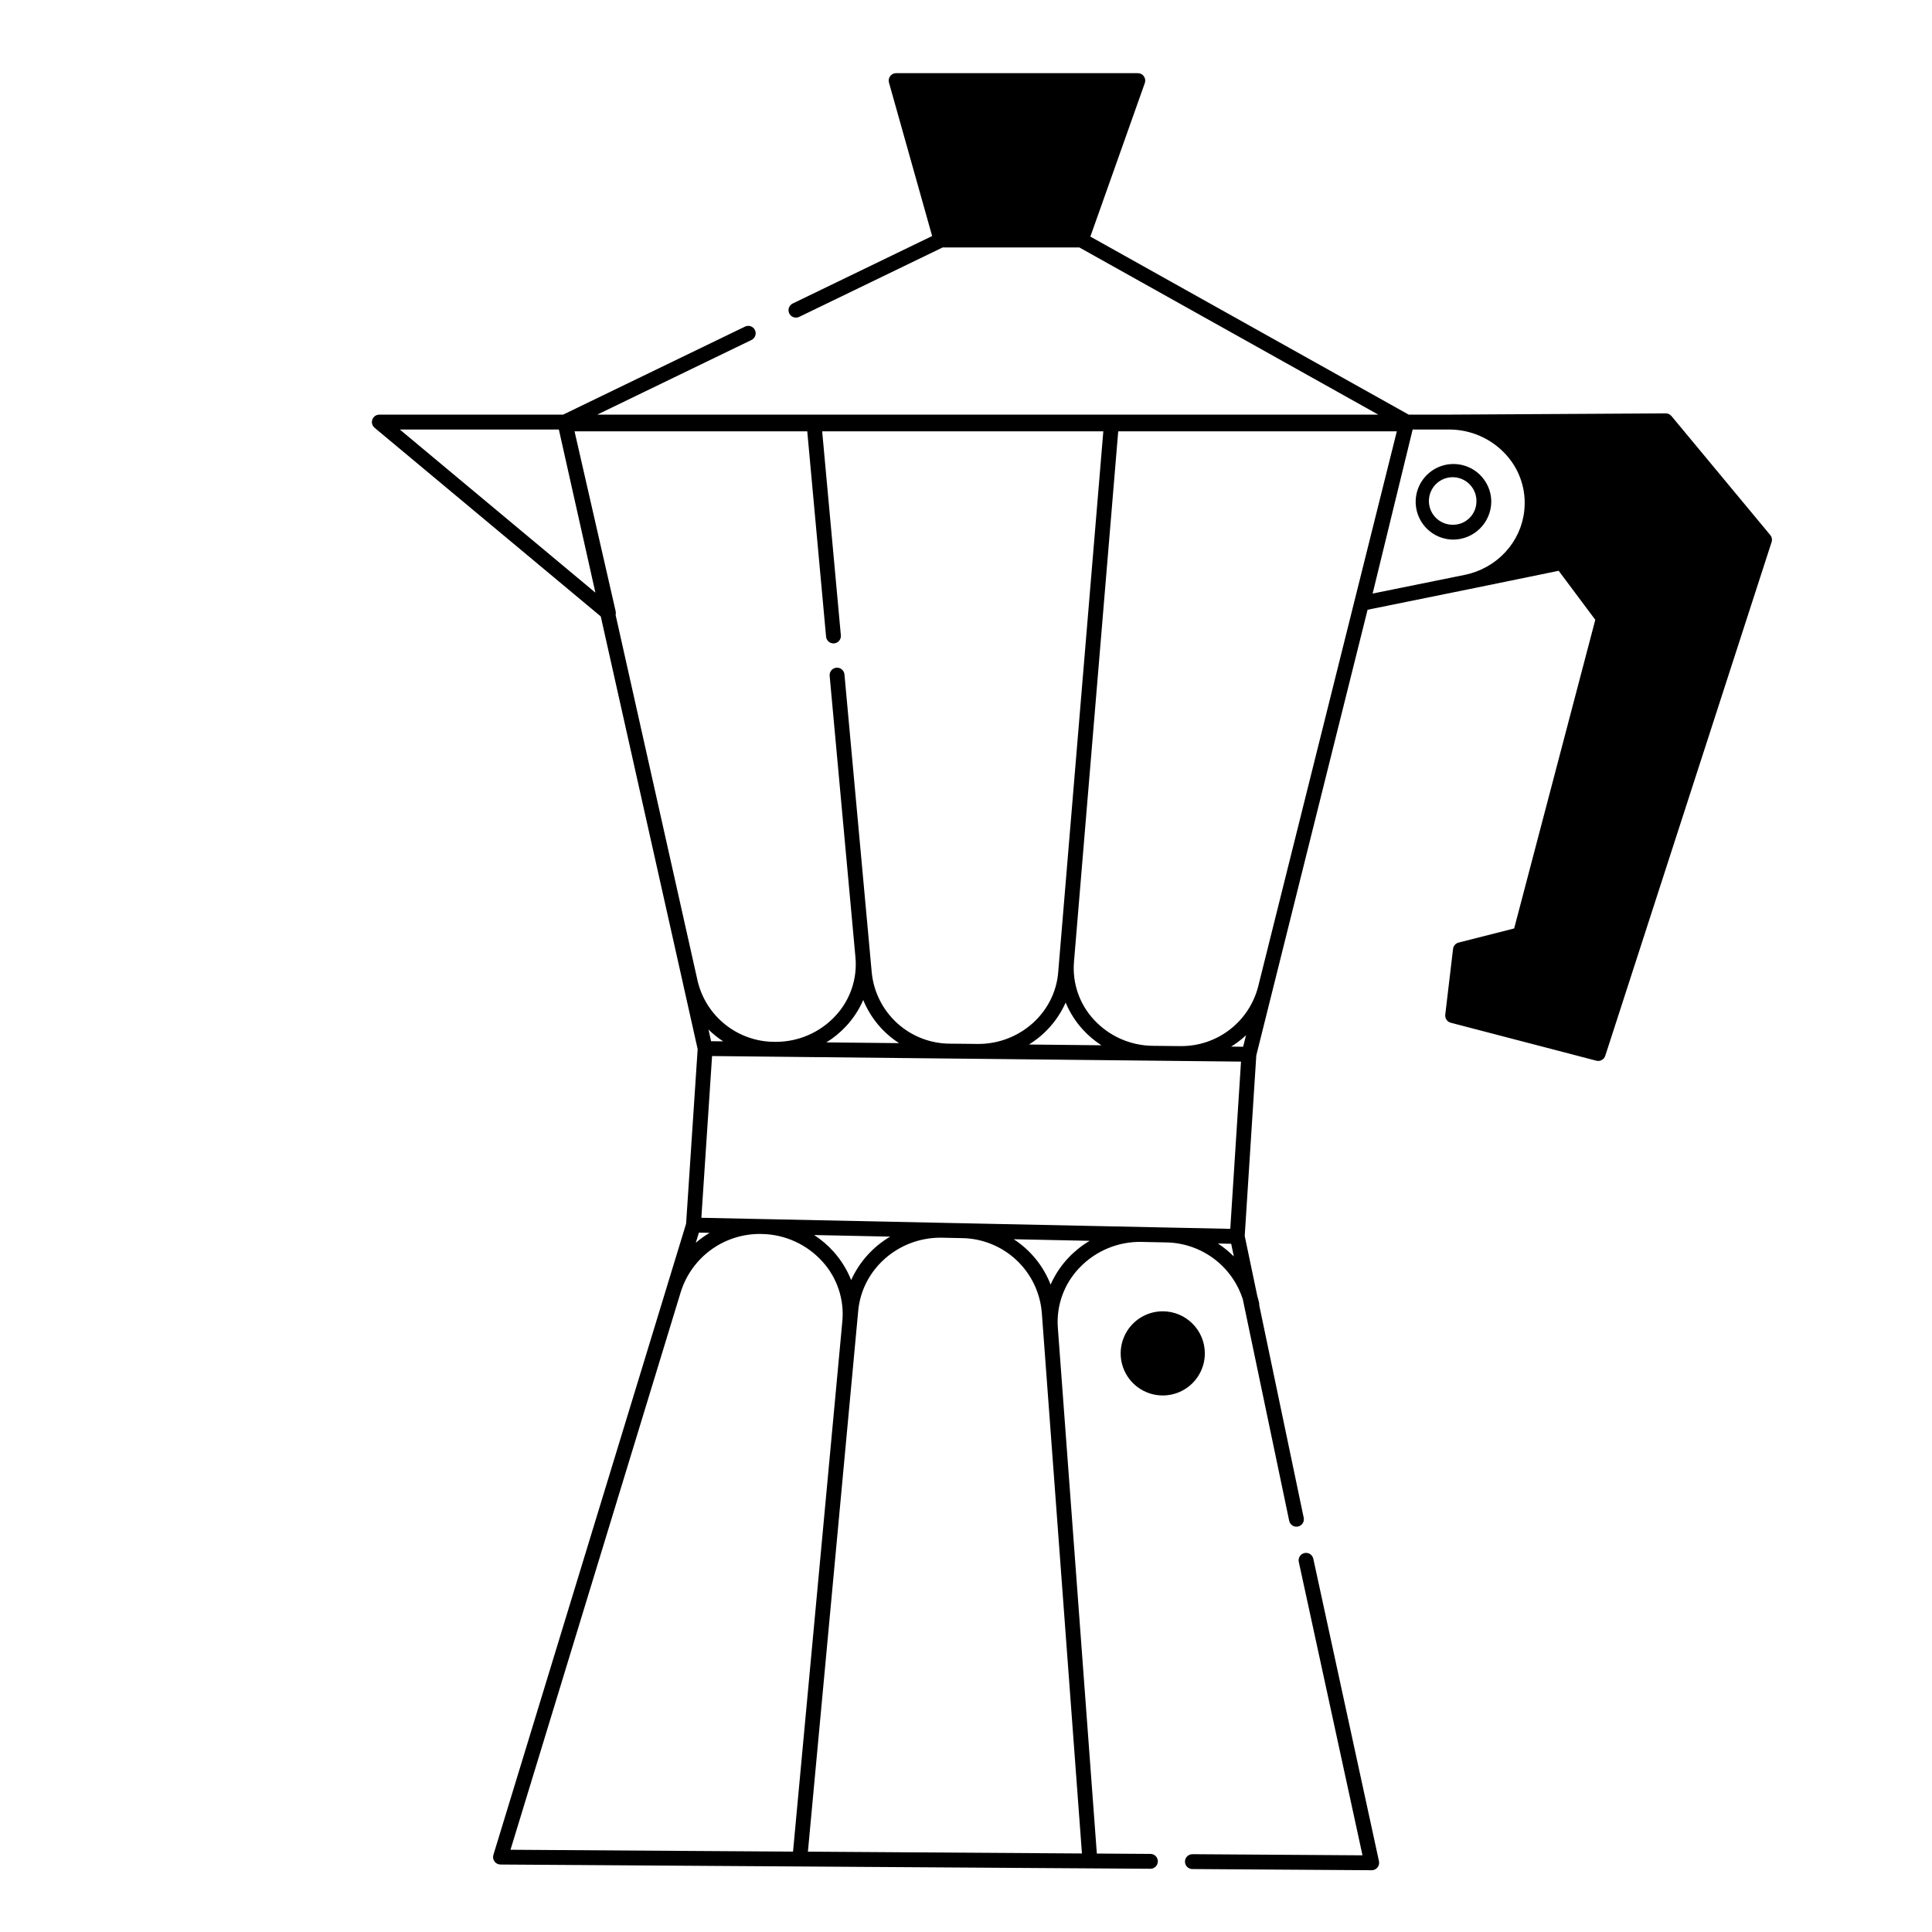
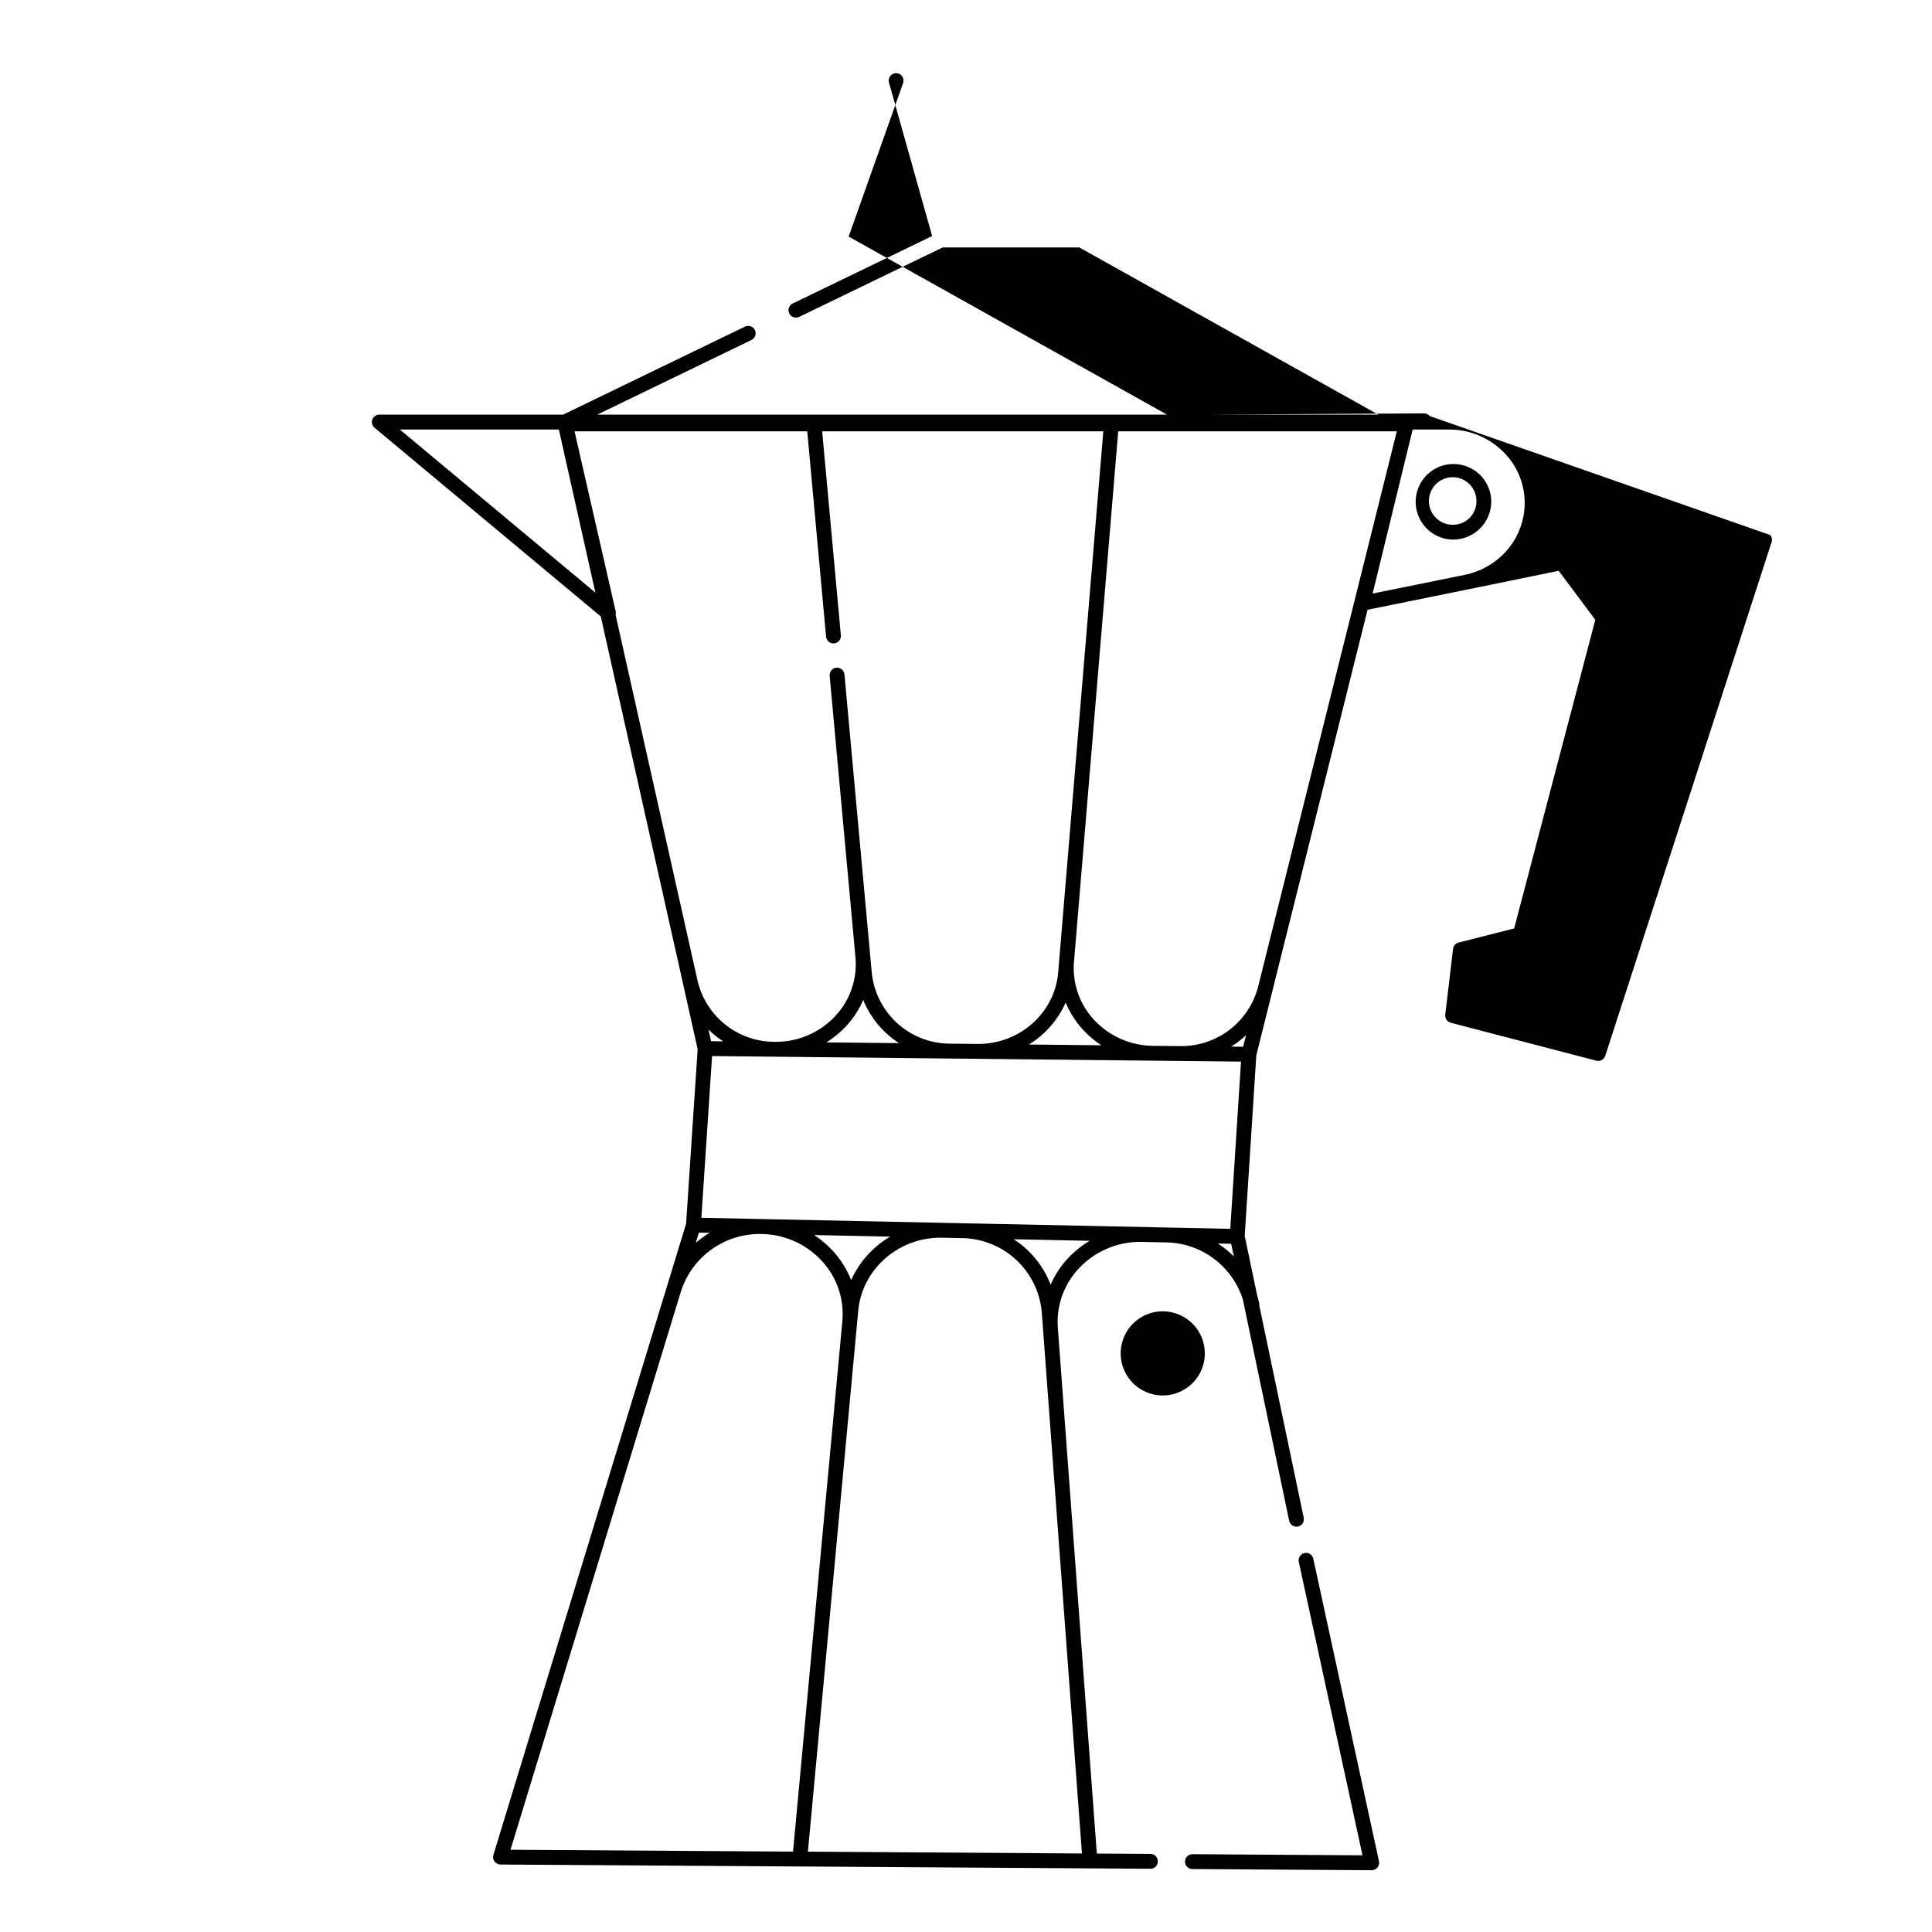
<svg xmlns="http://www.w3.org/2000/svg" fill="#000000" width="800px" height="800px" version="1.1" viewBox="144 144 512 512">
-   <path d="m460.02 635.38 45.055 0.297-16.875-77.727c-0.121-0.516-0.031-1.055 0.25-1.504 0.281-0.445 0.73-0.762 1.246-0.871 0.516-0.113 1.055-0.016 1.496 0.273 0.441 0.293 0.75 0.746 0.852 1.262l17.398 80.133c0.125 0.582-0.016 1.191-0.391 1.652-0.375 0.465-0.938 0.734-1.531 0.734h-0.012l-47.512-0.312c-0.523 0-1.023-0.207-1.391-0.578s-0.574-0.871-0.574-1.395c0.004-1.086 0.887-1.965 1.977-1.961zm68.953-348.38c-4.035-0.086-7.621-2.582-9.102-6.332-1.484-3.75-0.574-8.023 2.309-10.844 2.883-2.82 7.172-3.637 10.891-2.074 3.715 1.562 6.133 5.203 6.133 9.234-0.062 5.59-4.641 10.07-10.23 10.016zm6.297-10.016c0.086-2.566-1.391-4.926-3.734-5.973-2.344-1.043-5.09-0.559-6.934 1.223-1.848 1.785-2.426 4.508-1.469 6.891 0.961 2.379 3.269 3.938 5.84 3.941 3.414 0.055 6.234-2.664 6.297-6.082zm77.863 8.805c0.43 0.516 0.566 1.219 0.359 1.859l-44.082 136.15h-0.004c-0.32 0.992-1.359 1.562-2.367 1.297l-38.574-10.059c-0.949-0.25-1.57-1.16-1.457-2.137l2.066-17.438c0.098-0.809 0.688-1.473 1.477-1.672l14.715-3.738 21.504-81.797-9.703-12.988-24.102 4.941-0.082 0.016h-0.008l-26.453 5.367-29.488 118.1-3.07 47.84 3.332 15.918c0.184 0.617 0.352 1.238 0.492 1.875v0.004c0.039 0.195 0.047 0.395 0.027 0.59l11.785 56.297v0.004c0.223 1.062-0.457 2.106-1.523 2.328-1.062 0.223-2.106-0.457-2.328-1.523l-12.289-58.695v0.004c-1.391-4.348-4.117-8.148-7.789-10.855-3.676-2.707-8.109-4.188-12.672-4.227l-1.906-0.039-4.359-0.09v-0.004c-6.238-0.152-12.254 2.336-16.562 6.852-4.094 4.25-6.18 10.043-5.731 15.922l10.332 139.32 14.207 0.094c1.086 0.004 1.965 0.891 1.961 1.977s-0.887 1.965-1.977 1.961h-0.012l-172.23-1.125c-0.023 0-0.043-0.008-0.066-0.008-0.098-0.004-0.191-0.016-0.285-0.035-0.051-0.012-0.098-0.016-0.152-0.031-0.02-0.008-0.039-0.008-0.059-0.012-0.074-0.027-0.148-0.059-0.219-0.094-0.039-0.016-0.078-0.031-0.117-0.051v0.004c-0.129-0.066-0.25-0.148-0.359-0.238-0.008-0.008-0.012-0.016-0.02-0.02-0.098-0.086-0.188-0.184-0.27-0.289-0.008-0.012-0.02-0.02-0.027-0.027-0.02-0.027-0.027-0.055-0.047-0.082v-0.004c-0.055-0.078-0.102-0.164-0.145-0.254-0.023-0.047-0.039-0.094-0.059-0.141-0.031-0.086-0.059-0.176-0.078-0.266-0.012-0.047-0.023-0.098-0.031-0.145h0.004c-0.012-0.102-0.02-0.199-0.016-0.301v-0.125c0.008-0.145 0.035-0.289 0.078-0.426l45.953-150.51v-0.012l5.117-16.75 3.066-46.27-3.867-17.27v-0.016l-21.812-97.383-59.941-50c-0.637-0.531-0.875-1.402-0.59-2.18 0.281-0.781 1.02-1.297 1.848-1.297h48.703l48.176-23.316c0.473-0.238 1.02-0.277 1.52-0.109 0.5 0.168 0.914 0.531 1.141 1.008 0.23 0.477 0.262 1.023 0.082 1.52-0.176 0.496-0.547 0.902-1.027 1.125l-40.855 19.773h207l-79.227-44.309h-36.223l-38.043 18.41c-0.977 0.457-2.141 0.047-2.609-0.922-0.473-0.973-0.074-2.141 0.891-2.621l36.973-17.891-11.438-40.664c-0.168-0.594-0.047-1.23 0.324-1.719 0.371-0.492 0.953-0.781 1.566-0.781h64.055c0.637 0 1.238 0.309 1.605 0.832 0.371 0.523 0.461 1.191 0.25 1.793l-14.43 40.684 84.363 47.184h10.656l57.453-0.332h0.012c0.586 0 1.141 0.262 1.516 0.711zm-233.21 185.93-20.172-0.422-0.004-0.004c1.91 1.238 3.648 2.723 5.164 4.418 1.984 2.215 3.562 4.762 4.652 7.527 2.18-4.82 5.797-8.844 10.355-11.523zm-51.531 1.641v-0.004c1.141-0.984 2.367-1.871 3.668-2.641l-2.844-0.059zm107.49-52.348v-0.004c-1.816-1.172-3.469-2.57-4.922-4.164-1.922-2.102-3.461-4.523-4.551-7.152-2.047 4.602-5.441 8.48-9.734 11.117zm20.934 0.219-0.004-0.008c4.703 0.062 9.289-1.457 13.023-4.312 3.734-2.852 6.406-6.879 7.582-11.43l36.758-147.18h-73.836l-11.723 140.6c-0.473 5.613 1.434 11.164 5.254 15.301 4.031 4.387 9.703 6.902 15.66 6.953l7.047 0.074zm-127.95-17.32-0.004-0.004c1.078 4.617 3.691 8.734 7.414 11.672 3.723 2.941 8.328 4.535 13.074 4.519h0.23c5.988 0.016 11.715-2.469 15.797-6.856 3.914-4.18 5.856-9.836 5.328-15.535l-6.84-74.641c-0.082-1.074 0.711-2.019 1.785-2.117 1.07-0.098 2.023 0.684 2.137 1.758l6.832 74.594v0.043l0.41 4.465c0.531 5.168 2.965 9.949 6.824 13.422 3.863 3.469 8.879 5.379 14.074 5.352l0.867 0.008h0.348l5.953 0.062h0.195c10.988 0 20.254-8.277 21.141-18.938l0.262-3.144v-0.023l11.699-140.25h-74.508l4.953 54.062c0.102 1.082-0.695 2.039-1.777 2.141-0.062 0.008-0.121 0.008-0.184 0.008-1.016 0-1.863-0.777-1.957-1.789l-4.988-54.422h-61.672l10.914 47.766-0.004 0.004c0.059 0.293 0.051 0.594-0.027 0.887zm34.137 16.336 19.262 0.195-0.004-0.004c-4.269-2.738-7.582-6.731-9.492-11.43-1.102 2.535-2.621 4.867-4.5 6.898-1.551 1.68-3.324 3.141-5.273 4.34zm109.88 5.09-69.836-0.738h-0.023l-5.371-0.055-64.945-0.68-2.84 42.863 16.121 0.336h0.016l50.918 1.066 1.898 0.039h0.016l32.332 0.676 19.902 0.418 1.902 0.039 17.062 0.355zm1.324-6.969-0.008-0.008c-1.207 1.129-2.527 2.137-3.934 3.004l3.18 0.035zm-172.42-117.31-9.684-43.234h-42.148zm29.969 115.78 0.688 3.094 3.207 0.035c-1.402-0.91-2.707-1.957-3.898-3.129zm-52.469 217.37 74.875 0.492 13.066-140.52c0.547-5.781-1.359-11.527-5.258-15.832-4.106-4.555-9.918-7.211-16.051-7.328h-0.016c-4.738-0.125-9.387 1.289-13.254 4.031-3.867 2.742-6.738 6.664-8.188 11.176l-1.855 6.074zm151.44 0.984-10.641-143.36c-0.449-5.359-2.891-10.355-6.84-14.008-3.953-3.648-9.129-5.688-14.508-5.711l-1.902-0.039-3.133-0.066c-0.156-0.004-0.316-0.008-0.473-0.008-11.246 0-20.77 8.41-21.789 19.34l-13.336 143.37zm2.059-162.36-20.137-0.422c4.441 2.879 7.859 7.086 9.773 12.023 1.172-2.648 2.789-5.074 4.785-7.172 1.645-1.727 3.519-3.219 5.574-4.43zm38.195 4.148-0.703-3.363-3.512-0.074h-0.004c1.523 0.992 2.938 2.141 4.215 3.434zm36.781-175.68 24.332-4.938h0.02c0.23-0.047 0.457-0.113 0.688-0.168 0.312-0.074 0.625-0.141 0.93-0.23 0.195-0.059 0.383-0.129 0.578-0.191 0.316-0.098 0.637-0.195 0.945-0.312 0.176-0.066 0.344-0.145 0.516-0.215 0.316-0.129 0.637-0.254 0.945-0.398 0.156-0.074 0.305-0.156 0.457-0.234 0.316-0.156 0.633-0.312 0.938-0.484 0.145-0.082 0.277-0.172 0.414-0.254 0.305-0.184 0.613-0.363 0.91-0.562 0.129-0.086 0.25-0.184 0.375-0.273 0.297-0.207 0.59-0.414 0.871-0.637 0.117-0.094 0.227-0.195 0.344-0.297 0.277-0.23 0.559-0.461 0.824-0.703 0.109-0.098 0.211-0.211 0.316-0.316 0.258-0.25 0.52-0.5 0.766-0.766 0.105-0.113 0.195-0.238 0.305-0.355 0.234-0.266 0.469-0.527 0.688-0.805 0.098-0.133 0.195-0.273 0.297-0.406 0.203-0.273 0.41-0.543 0.602-0.828 0.098-0.148 0.184-0.305 0.281-0.457 0.176-0.281 0.355-0.555 0.52-0.844 0.098-0.168 0.176-0.348 0.266-0.523 0.145-0.281 0.297-0.555 0.43-0.844 0.09-0.191 0.16-0.395 0.242-0.586 0.117-0.277 0.242-0.555 0.344-0.836 0.082-0.223 0.145-0.457 0.219-0.688 0.086-0.266 0.18-0.523 0.25-0.789 0.074-0.266 0.133-0.559 0.195-0.836 0.055-0.23 0.117-0.453 0.16-0.688 0.098-0.516 0.176-1.039 0.23-1.566l-0.008 0.012c0.586-5.398-1.184-10.789-4.848-14.797-3.867-4.254-9.352-6.672-15.098-6.656h-9.637zm-55.617 190.21c-4.512 0-8.578 2.715-10.305 6.883-1.727 4.168-0.773 8.965 2.414 12.156 3.191 3.188 7.988 4.144 12.156 2.418s6.887-5.797 6.883-10.305c-0.004-6.156-4.992-11.145-11.148-11.152z" />
+   <path d="m460.02 635.38 45.055 0.297-16.875-77.727c-0.121-0.516-0.031-1.055 0.25-1.504 0.281-0.445 0.73-0.762 1.246-0.871 0.516-0.113 1.055-0.016 1.496 0.273 0.441 0.293 0.75 0.746 0.852 1.262l17.398 80.133c0.125 0.582-0.016 1.191-0.391 1.652-0.375 0.465-0.938 0.734-1.531 0.734h-0.012l-47.512-0.312c-0.523 0-1.023-0.207-1.391-0.578s-0.574-0.871-0.574-1.395c0.004-1.086 0.887-1.965 1.977-1.961zm68.953-348.38c-4.035-0.086-7.621-2.582-9.102-6.332-1.484-3.75-0.574-8.023 2.309-10.844 2.883-2.82 7.172-3.637 10.891-2.074 3.715 1.562 6.133 5.203 6.133 9.234-0.062 5.59-4.641 10.07-10.23 10.016zm6.297-10.016c0.086-2.566-1.391-4.926-3.734-5.973-2.344-1.043-5.09-0.559-6.934 1.223-1.848 1.785-2.426 4.508-1.469 6.891 0.961 2.379 3.269 3.938 5.84 3.941 3.414 0.055 6.234-2.664 6.297-6.082zm77.863 8.805c0.43 0.516 0.566 1.219 0.359 1.859l-44.082 136.15h-0.004c-0.32 0.992-1.359 1.562-2.367 1.297l-38.574-10.059c-0.949-0.25-1.57-1.16-1.457-2.137l2.066-17.438c0.098-0.809 0.688-1.473 1.477-1.672l14.715-3.738 21.504-81.797-9.703-12.988-24.102 4.941-0.082 0.016h-0.008l-26.453 5.367-29.488 118.1-3.07 47.84 3.332 15.918c0.184 0.617 0.352 1.238 0.492 1.875v0.004c0.039 0.195 0.047 0.395 0.027 0.59l11.785 56.297v0.004c0.223 1.062-0.457 2.106-1.523 2.328-1.062 0.223-2.106-0.457-2.328-1.523l-12.289-58.695v0.004c-1.391-4.348-4.117-8.148-7.789-10.855-3.676-2.707-8.109-4.188-12.672-4.227l-1.906-0.039-4.359-0.09v-0.004c-6.238-0.152-12.254 2.336-16.562 6.852-4.094 4.25-6.18 10.043-5.731 15.922l10.332 139.32 14.207 0.094c1.086 0.004 1.965 0.891 1.961 1.977s-0.887 1.965-1.977 1.961h-0.012l-172.23-1.125c-0.023 0-0.043-0.008-0.066-0.008-0.098-0.004-0.191-0.016-0.285-0.035-0.051-0.012-0.098-0.016-0.152-0.031-0.02-0.008-0.039-0.008-0.059-0.012-0.074-0.027-0.148-0.059-0.219-0.094-0.039-0.016-0.078-0.031-0.117-0.051v0.004c-0.129-0.066-0.25-0.148-0.359-0.238-0.008-0.008-0.012-0.016-0.02-0.02-0.098-0.086-0.188-0.184-0.27-0.289-0.008-0.012-0.02-0.02-0.027-0.027-0.02-0.027-0.027-0.055-0.047-0.082v-0.004c-0.055-0.078-0.102-0.164-0.145-0.254-0.023-0.047-0.039-0.094-0.059-0.141-0.031-0.086-0.059-0.176-0.078-0.266-0.012-0.047-0.023-0.098-0.031-0.145h0.004c-0.012-0.102-0.02-0.199-0.016-0.301v-0.125c0.008-0.145 0.035-0.289 0.078-0.426l45.953-150.51v-0.012l5.117-16.75 3.066-46.27-3.867-17.27v-0.016l-21.812-97.383-59.941-50c-0.637-0.531-0.875-1.402-0.59-2.18 0.281-0.781 1.02-1.297 1.848-1.297h48.703l48.176-23.316c0.473-0.238 1.02-0.277 1.52-0.109 0.5 0.168 0.914 0.531 1.141 1.008 0.23 0.477 0.262 1.023 0.082 1.52-0.176 0.496-0.547 0.902-1.027 1.125l-40.855 19.773h207l-79.227-44.309h-36.223l-38.043 18.41c-0.977 0.457-2.141 0.047-2.609-0.922-0.473-0.973-0.074-2.141 0.891-2.621l36.973-17.891-11.438-40.664c-0.168-0.594-0.047-1.23 0.324-1.719 0.371-0.492 0.953-0.781 1.566-0.781c0.637 0 1.238 0.309 1.605 0.832 0.371 0.523 0.461 1.191 0.25 1.793l-14.43 40.684 84.363 47.184h10.656l57.453-0.332h0.012c0.586 0 1.141 0.262 1.516 0.711zm-233.21 185.93-20.172-0.422-0.004-0.004c1.91 1.238 3.648 2.723 5.164 4.418 1.984 2.215 3.562 4.762 4.652 7.527 2.18-4.82 5.797-8.844 10.355-11.523zm-51.531 1.641v-0.004c1.141-0.984 2.367-1.871 3.668-2.641l-2.844-0.059zm107.49-52.348v-0.004c-1.816-1.172-3.469-2.57-4.922-4.164-1.922-2.102-3.461-4.523-4.551-7.152-2.047 4.602-5.441 8.48-9.734 11.117zm20.934 0.219-0.004-0.008c4.703 0.062 9.289-1.457 13.023-4.312 3.734-2.852 6.406-6.879 7.582-11.43l36.758-147.18h-73.836l-11.723 140.6c-0.473 5.613 1.434 11.164 5.254 15.301 4.031 4.387 9.703 6.902 15.66 6.953l7.047 0.074zm-127.95-17.32-0.004-0.004c1.078 4.617 3.691 8.734 7.414 11.672 3.723 2.941 8.328 4.535 13.074 4.519h0.23c5.988 0.016 11.715-2.469 15.797-6.856 3.914-4.18 5.856-9.836 5.328-15.535l-6.84-74.641c-0.082-1.074 0.711-2.019 1.785-2.117 1.07-0.098 2.023 0.684 2.137 1.758l6.832 74.594v0.043l0.41 4.465c0.531 5.168 2.965 9.949 6.824 13.422 3.863 3.469 8.879 5.379 14.074 5.352l0.867 0.008h0.348l5.953 0.062h0.195c10.988 0 20.254-8.277 21.141-18.938l0.262-3.144v-0.023l11.699-140.25h-74.508l4.953 54.062c0.102 1.082-0.695 2.039-1.777 2.141-0.062 0.008-0.121 0.008-0.184 0.008-1.016 0-1.863-0.777-1.957-1.789l-4.988-54.422h-61.672l10.914 47.766-0.004 0.004c0.059 0.293 0.051 0.594-0.027 0.887zm34.137 16.336 19.262 0.195-0.004-0.004c-4.269-2.738-7.582-6.731-9.492-11.43-1.102 2.535-2.621 4.867-4.5 6.898-1.551 1.68-3.324 3.141-5.273 4.34zm109.88 5.09-69.836-0.738h-0.023l-5.371-0.055-64.945-0.68-2.84 42.863 16.121 0.336h0.016l50.918 1.066 1.898 0.039h0.016l32.332 0.676 19.902 0.418 1.902 0.039 17.062 0.355zm1.324-6.969-0.008-0.008c-1.207 1.129-2.527 2.137-3.934 3.004l3.18 0.035zm-172.42-117.31-9.684-43.234h-42.148zm29.969 115.78 0.688 3.094 3.207 0.035c-1.402-0.91-2.707-1.957-3.898-3.129zm-52.469 217.37 74.875 0.492 13.066-140.52c0.547-5.781-1.359-11.527-5.258-15.832-4.106-4.555-9.918-7.211-16.051-7.328h-0.016c-4.738-0.125-9.387 1.289-13.254 4.031-3.867 2.742-6.738 6.664-8.188 11.176l-1.855 6.074zm151.44 0.984-10.641-143.36c-0.449-5.359-2.891-10.355-6.84-14.008-3.953-3.648-9.129-5.688-14.508-5.711l-1.902-0.039-3.133-0.066c-0.156-0.004-0.316-0.008-0.473-0.008-11.246 0-20.77 8.41-21.789 19.34l-13.336 143.37zm2.059-162.36-20.137-0.422c4.441 2.879 7.859 7.086 9.773 12.023 1.172-2.648 2.789-5.074 4.785-7.172 1.645-1.727 3.519-3.219 5.574-4.43zm38.195 4.148-0.703-3.363-3.512-0.074h-0.004c1.523 0.992 2.938 2.141 4.215 3.434zm36.781-175.68 24.332-4.938h0.02c0.23-0.047 0.457-0.113 0.688-0.168 0.312-0.074 0.625-0.141 0.93-0.23 0.195-0.059 0.383-0.129 0.578-0.191 0.316-0.098 0.637-0.195 0.945-0.312 0.176-0.066 0.344-0.145 0.516-0.215 0.316-0.129 0.637-0.254 0.945-0.398 0.156-0.074 0.305-0.156 0.457-0.234 0.316-0.156 0.633-0.312 0.938-0.484 0.145-0.082 0.277-0.172 0.414-0.254 0.305-0.184 0.613-0.363 0.91-0.562 0.129-0.086 0.25-0.184 0.375-0.273 0.297-0.207 0.59-0.414 0.871-0.637 0.117-0.094 0.227-0.195 0.344-0.297 0.277-0.23 0.559-0.461 0.824-0.703 0.109-0.098 0.211-0.211 0.316-0.316 0.258-0.25 0.52-0.5 0.766-0.766 0.105-0.113 0.195-0.238 0.305-0.355 0.234-0.266 0.469-0.527 0.688-0.805 0.098-0.133 0.195-0.273 0.297-0.406 0.203-0.273 0.41-0.543 0.602-0.828 0.098-0.148 0.184-0.305 0.281-0.457 0.176-0.281 0.355-0.555 0.52-0.844 0.098-0.168 0.176-0.348 0.266-0.523 0.145-0.281 0.297-0.555 0.43-0.844 0.09-0.191 0.16-0.395 0.242-0.586 0.117-0.277 0.242-0.555 0.344-0.836 0.082-0.223 0.145-0.457 0.219-0.688 0.086-0.266 0.18-0.523 0.25-0.789 0.074-0.266 0.133-0.559 0.195-0.836 0.055-0.23 0.117-0.453 0.16-0.688 0.098-0.516 0.176-1.039 0.23-1.566l-0.008 0.012c0.586-5.398-1.184-10.789-4.848-14.797-3.867-4.254-9.352-6.672-15.098-6.656h-9.637zm-55.617 190.21c-4.512 0-8.578 2.715-10.305 6.883-1.727 4.168-0.773 8.965 2.414 12.156 3.191 3.188 7.988 4.144 12.156 2.418s6.887-5.797 6.883-10.305c-0.004-6.156-4.992-11.145-11.148-11.152z" />
</svg>